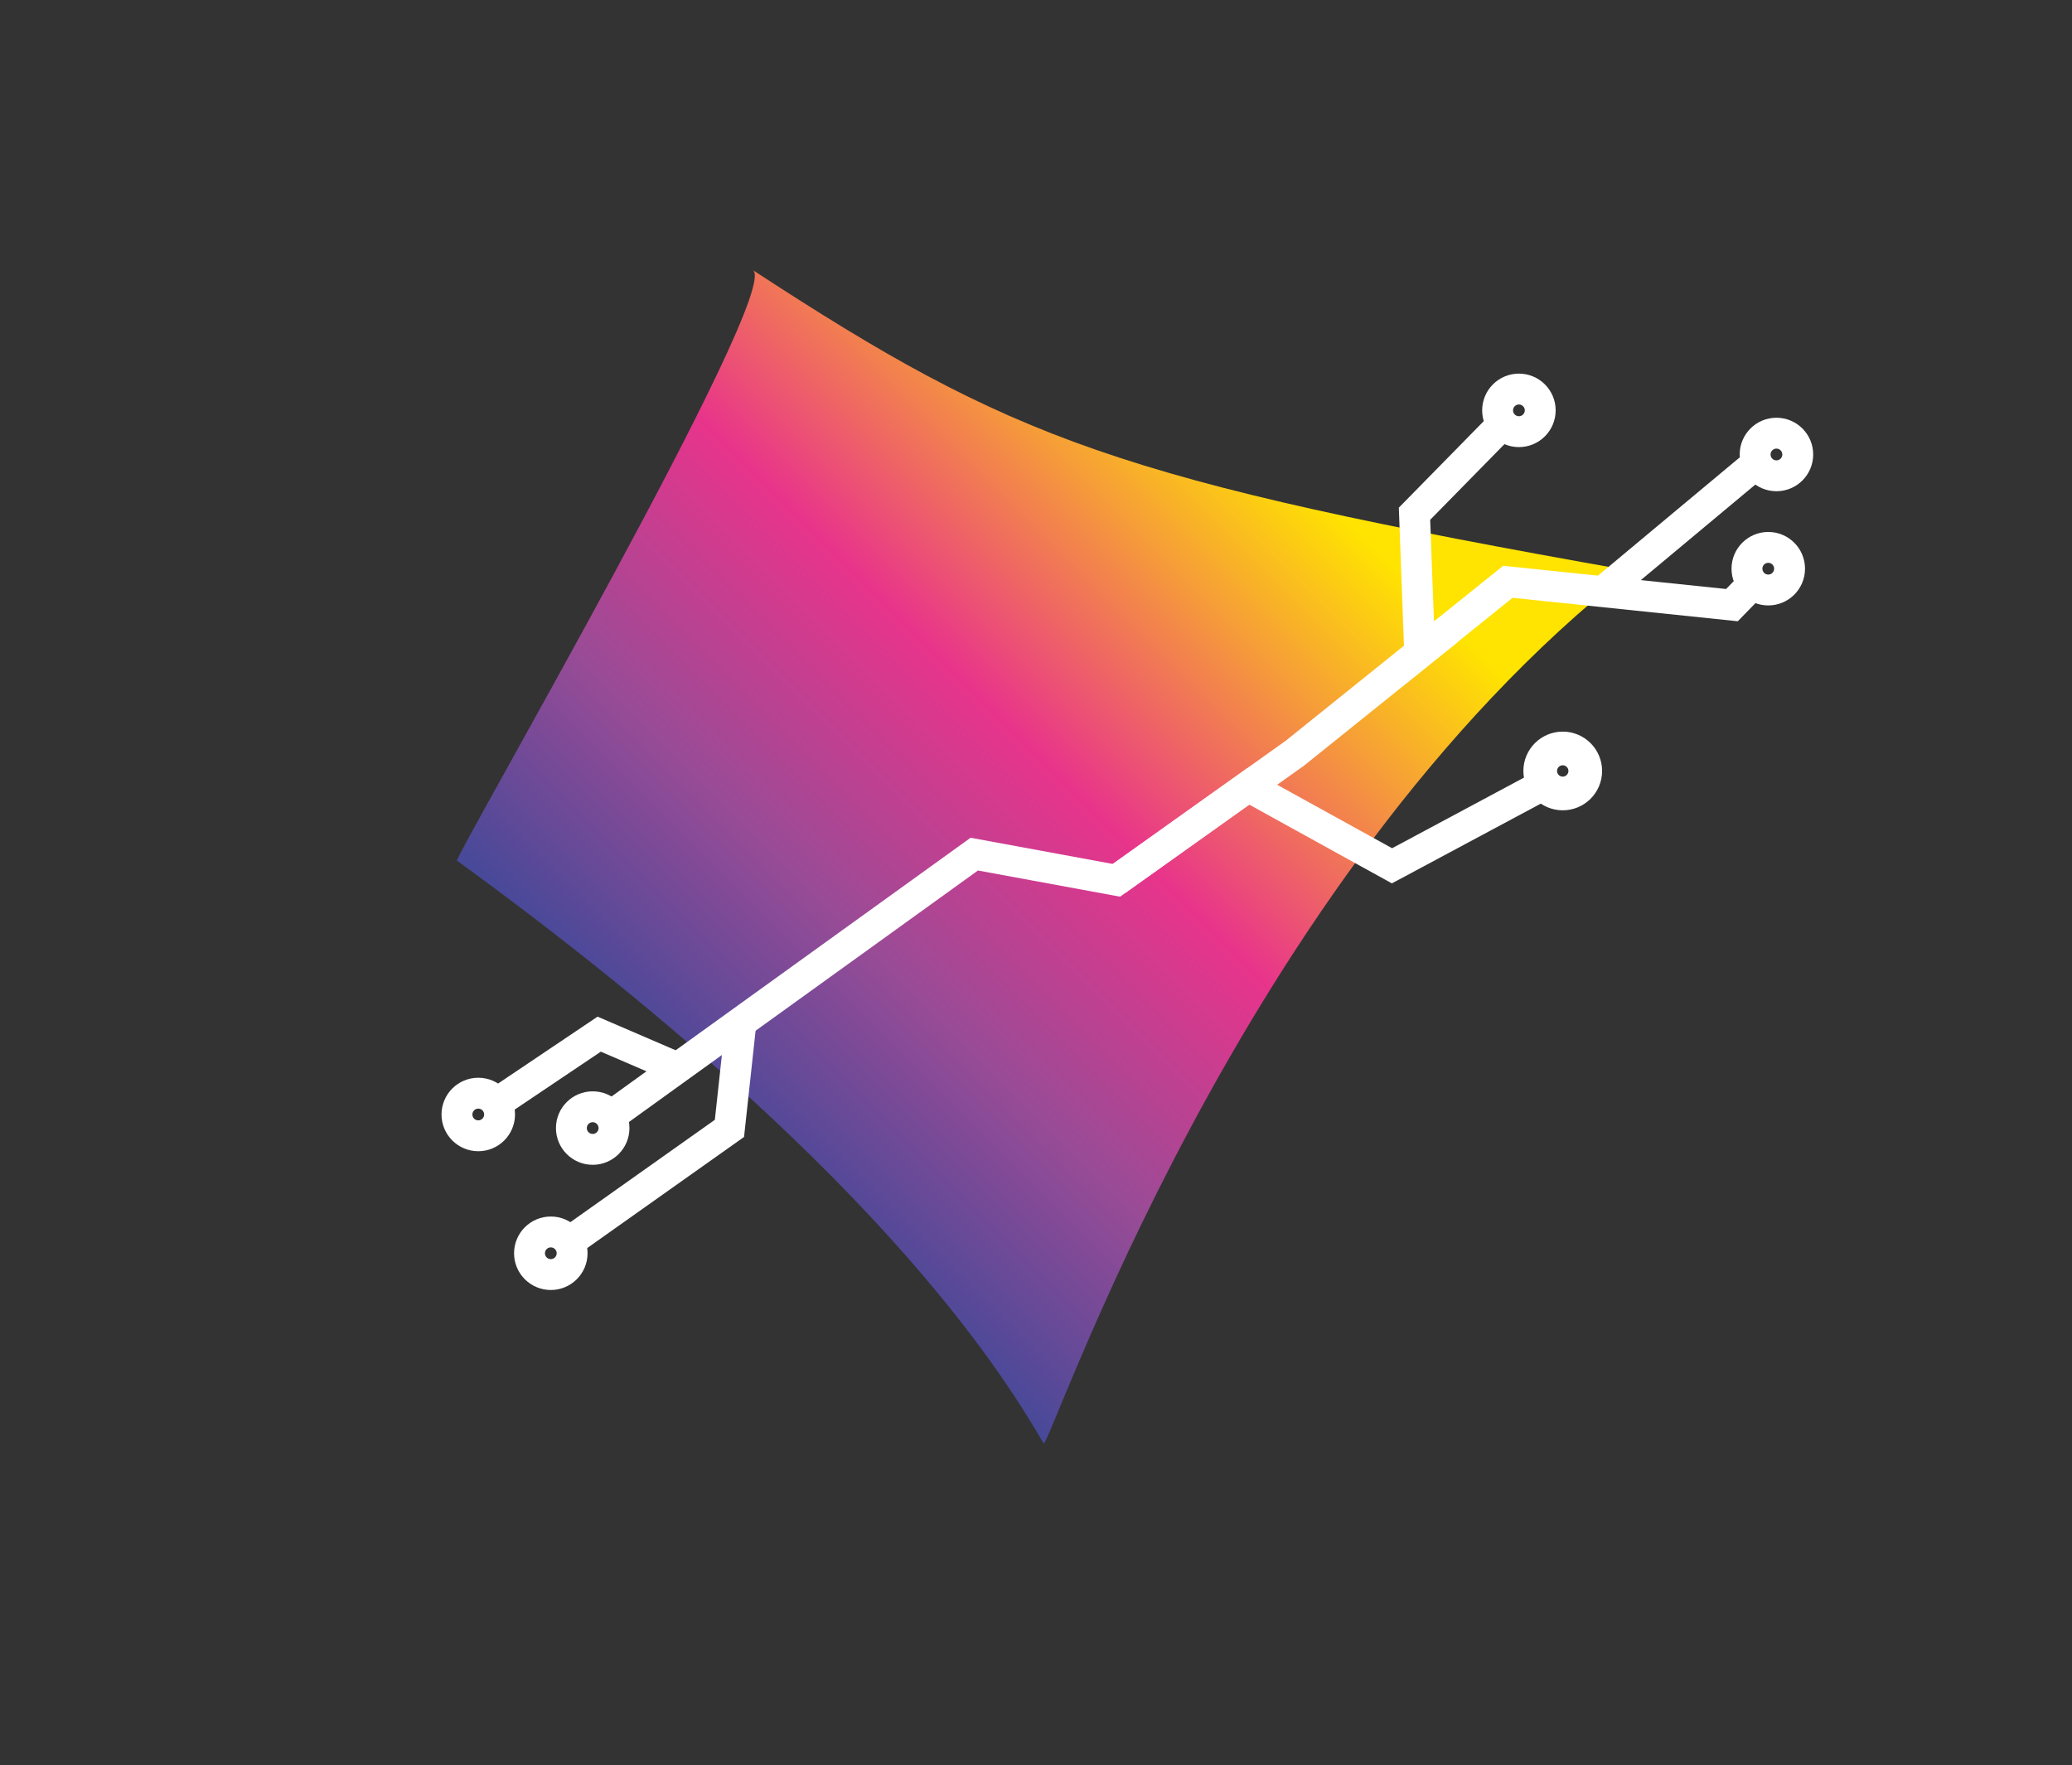
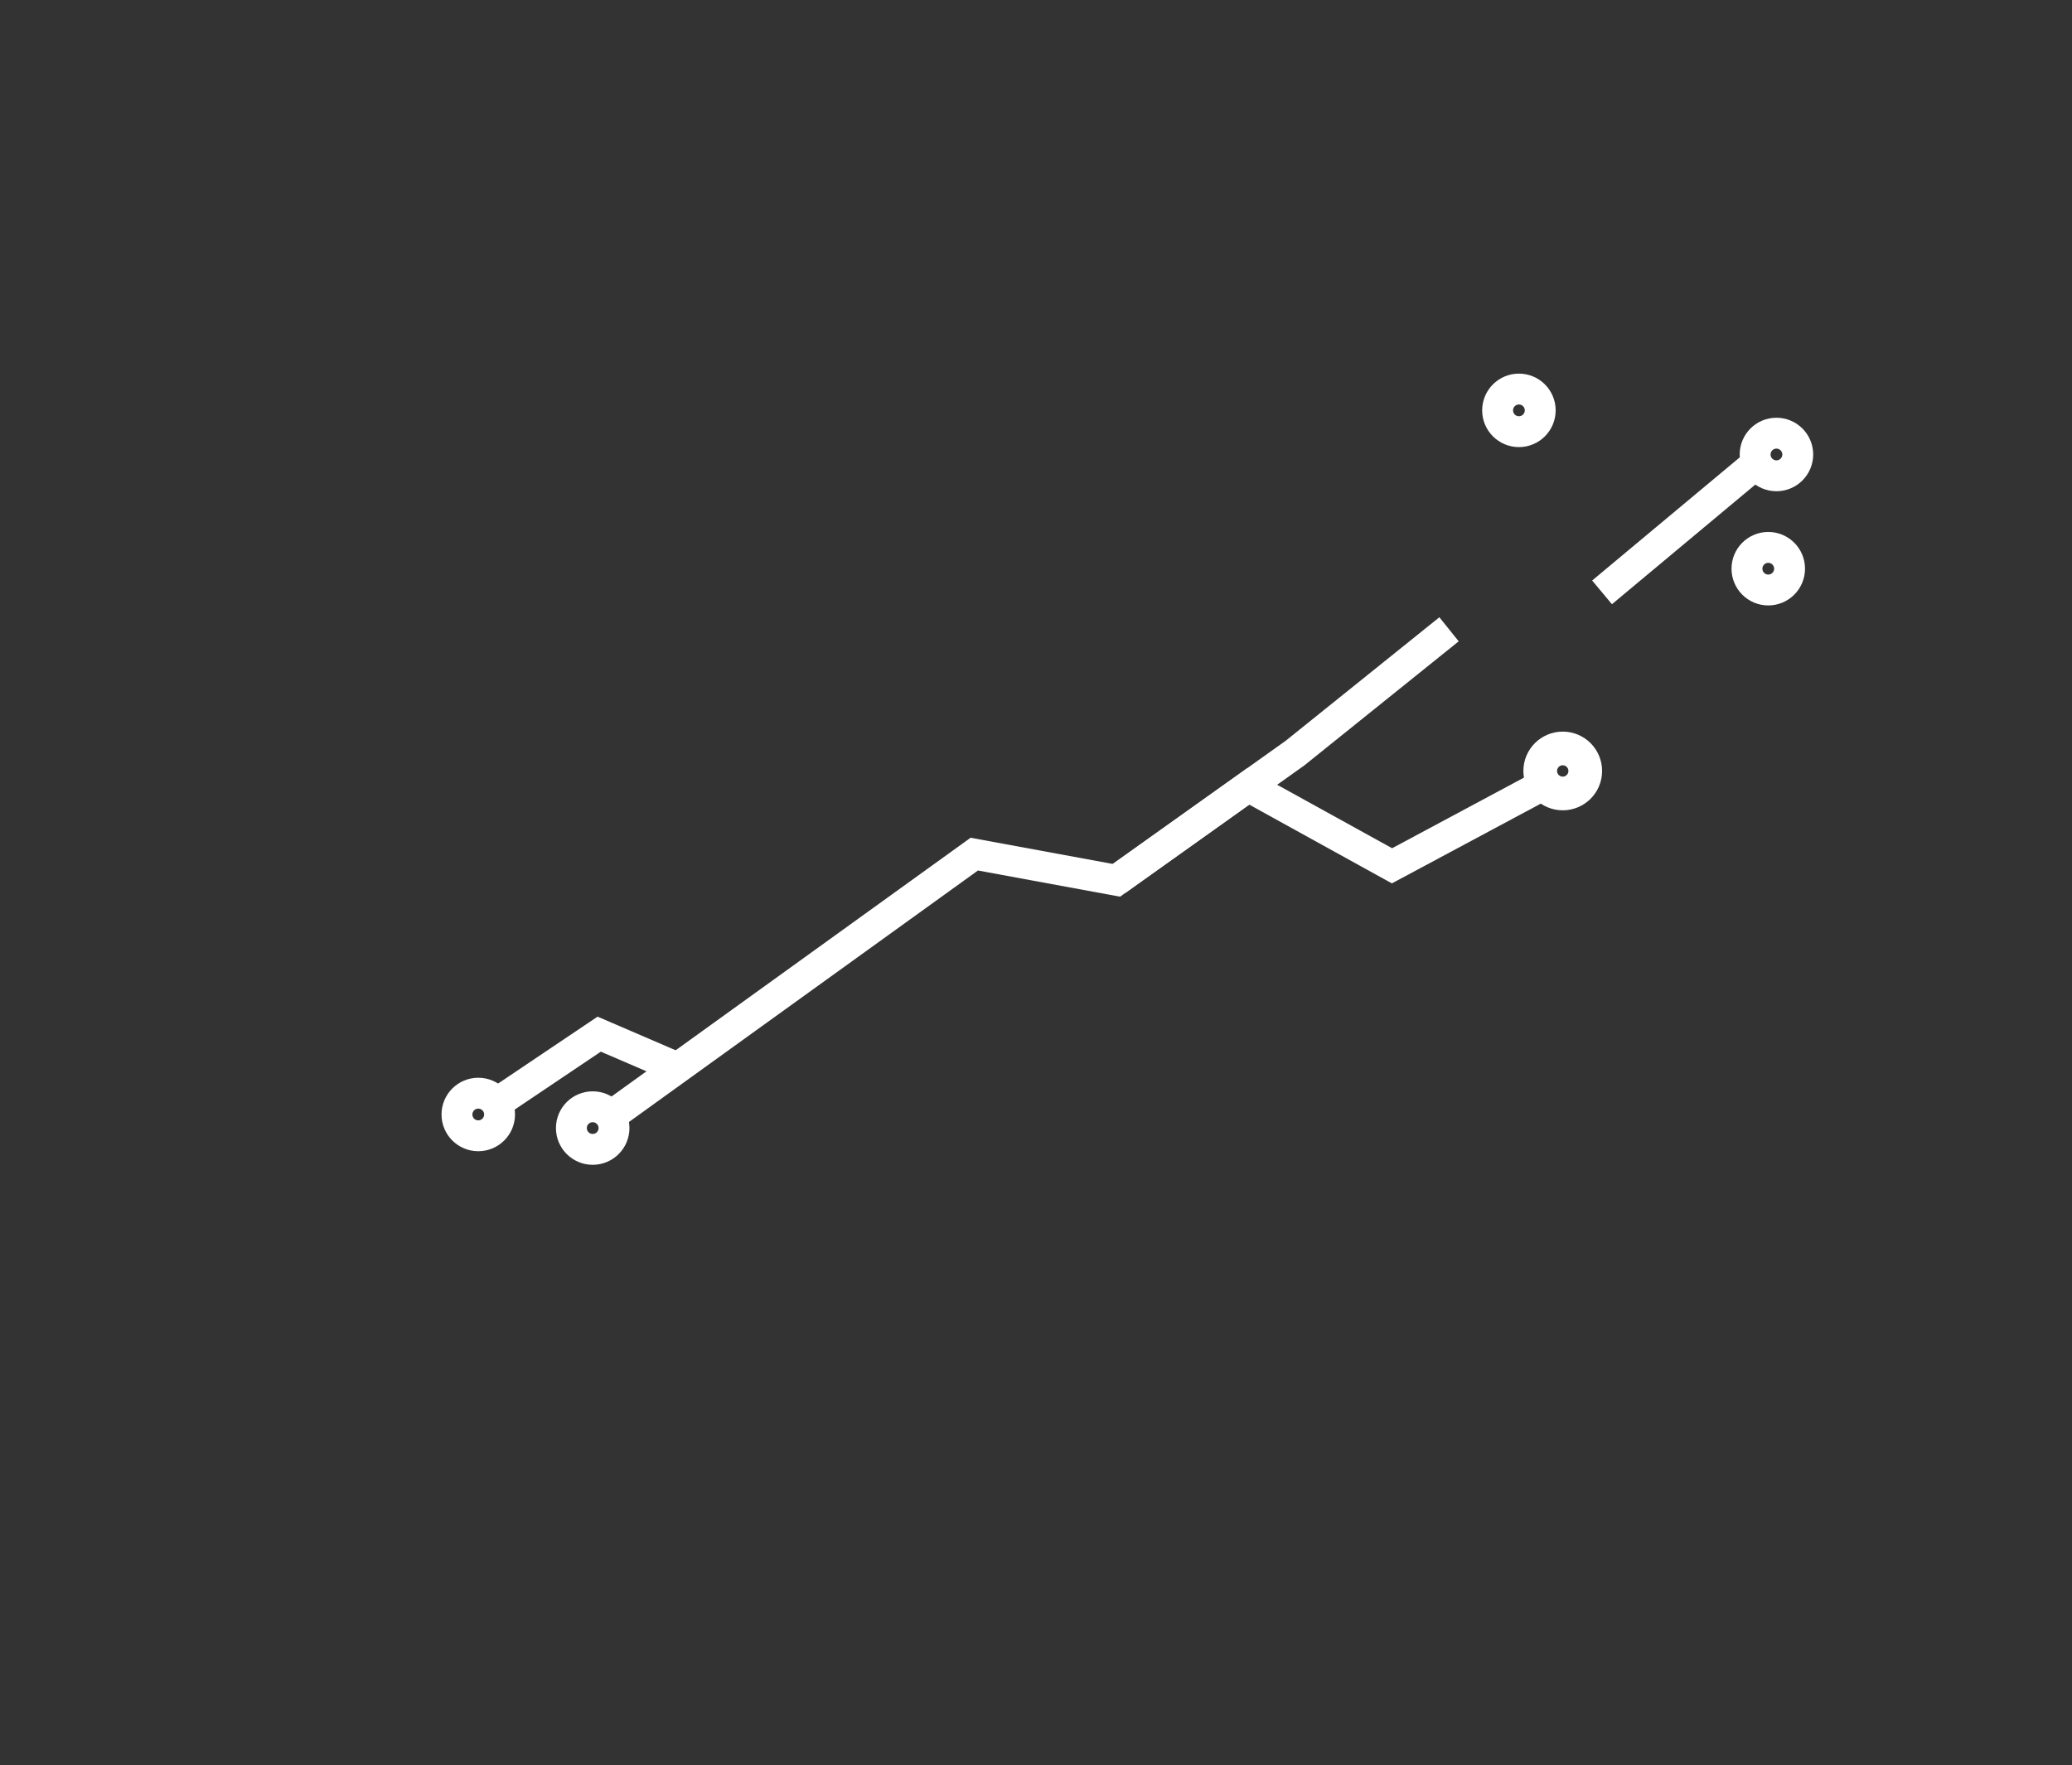
<svg xmlns="http://www.w3.org/2000/svg" viewBox="0 0 738.05 628.91">
  <rect x="0" y="0" width="738.05" height="628.91" fill="#333333" stroke="none" />
  <defs>
    <style>
      .cls-1 {
        stroke-width: 12px;
      }

      .cls-1, .cls-2 {
        fill: none;
        stroke: #fff;
        stroke-miterlimit: 10;
      }

      .cls-3 {
        fill: url(#Degradado_sin_nombre_52);
      }

      .cls-2 {
        stroke-width: 11px;
      }
    </style>
    <linearGradient id="Degradado_sin_nombre_52" data-name="Degradado sin nombre 52" x1="240.68" y1="384.54" x2="501.25" y2="123.97" gradientUnits="userSpaceOnUse">
      <stop offset="0" stop-color="#464999" />
      <stop offset=".23" stop-color="#9b4b96" />
      <stop offset=".47" stop-color="#e8348b" />
      <stop offset=".84" stop-color="#ffe301" />
    </linearGradient>
  </defs>
  <g id="Capa_1" data-name="Capa 1">
-     <path class="cls-3" d="M162.78,306.63c-1.43-.59,116.19-203.34,105.39-210.4,92.83,60.64,130,74.76,312.43,107.08-140.07,110.09-206.98,314.24-208.92,310.87-45.84-79.82-140.12-157.61-208.91-207.55Z" />
+     <path class="cls-3" d="M162.78,306.63Z" />
  </g>
  <g id="Capa_4" data-name="Capa 4">
    <g>
      <polyline class="cls-2" points="215.82 398.87 347.04 304.3 397.67 313.63 461.29 268.3 516.15 224.2" />
-       <polyline class="cls-2" points="624.14 208.18 616.92 215.59 537.1 207.28 505.69 232.53 503.85 183.03 535.39 150.89" />
-       <polyline class="cls-2" points="263.91 364.44 259.83 402.01 203.11 442.2" />
      <polyline class="cls-2" points="241.56 380.55 213.44 368.44 177.27 392.76" />
      <line class="cls-2" x1="570.65" y1="211.04" x2="627.38" y2="163.7" />
      <circle class="cls-2" cx="632.77" cy="161.92" r="7.59" />
      <circle class="cls-2" cx="541.04" cy="146.2" r="7.59" />
      <circle class="cls-2" cx="629.86" cy="202.61" r="7.59" />
      <circle class="cls-2" cx="170.36" cy="397.06" r="7.59" />
      <circle class="cls-2" cx="211.12" cy="401.9" r="7.59" />
-       <circle class="cls-2" cx="196.2" cy="446.5" r="7.59" />
    </g>
    <polyline class="cls-2" points="397.67 313.63 444.62 280.18 495.83 308.46 548.63 280.18" />
    <circle class="cls-1" cx="556.65" cy="274.67" r="8.02" />
  </g>
</svg>